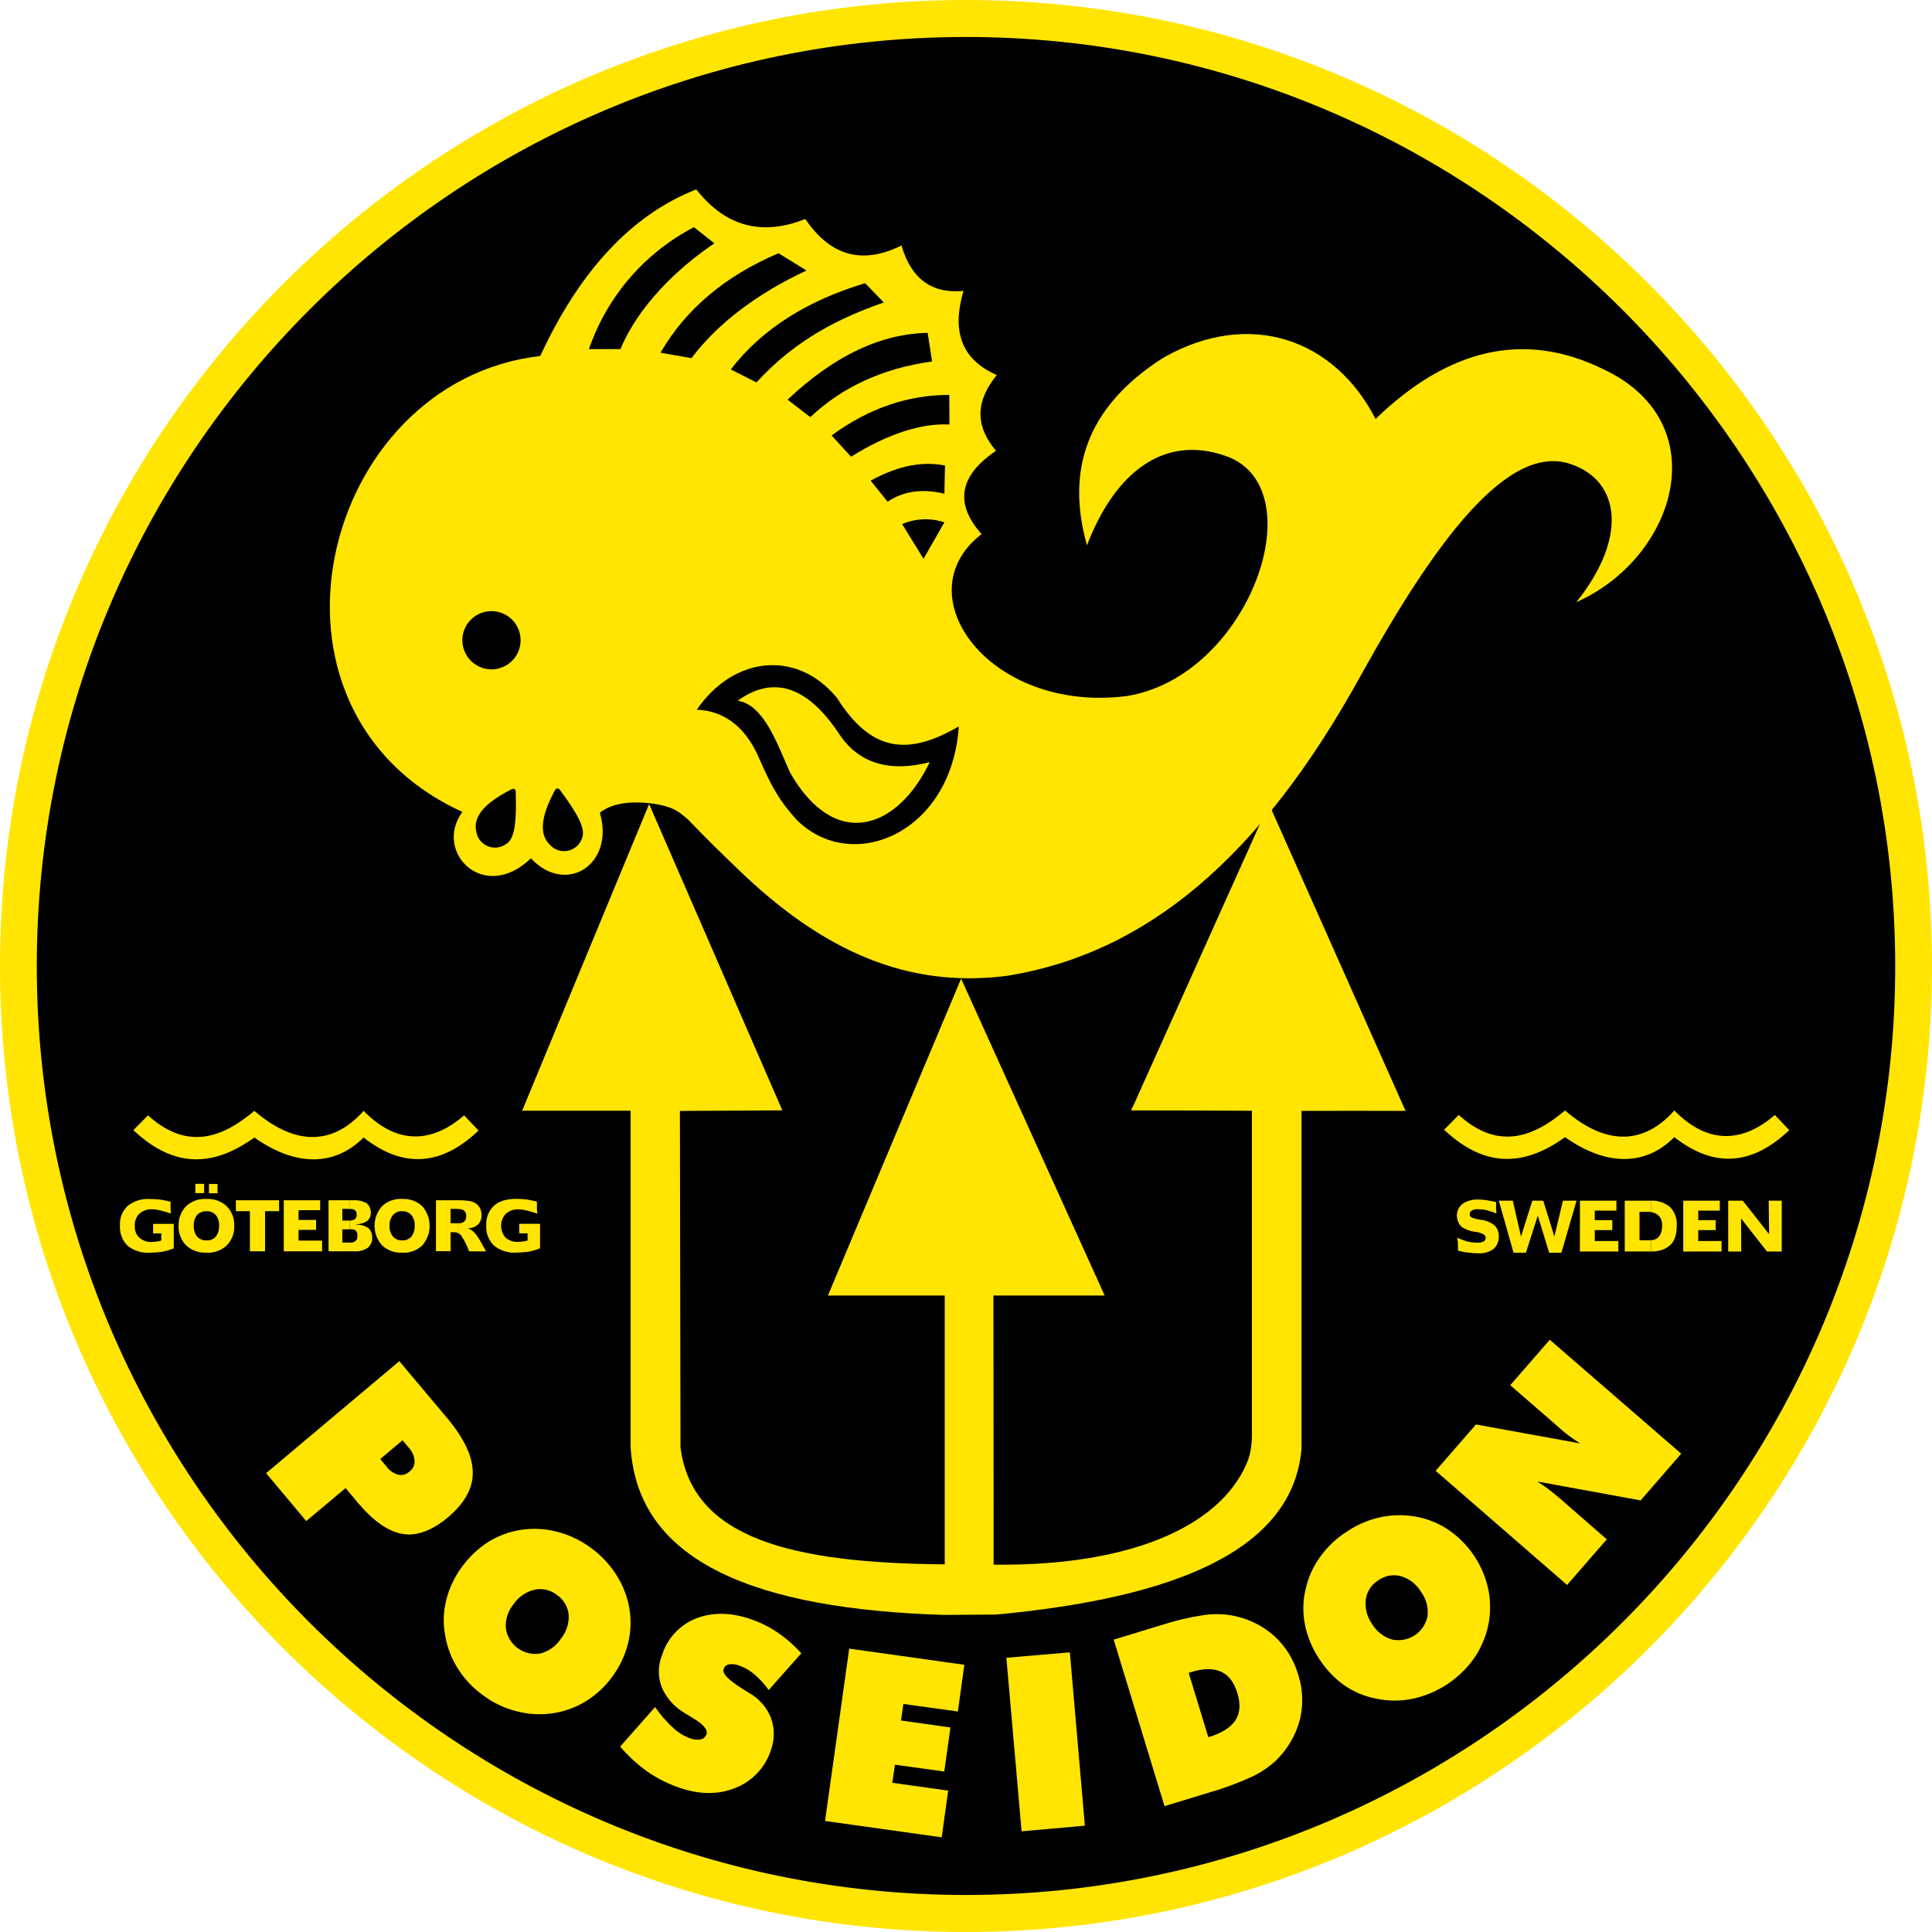
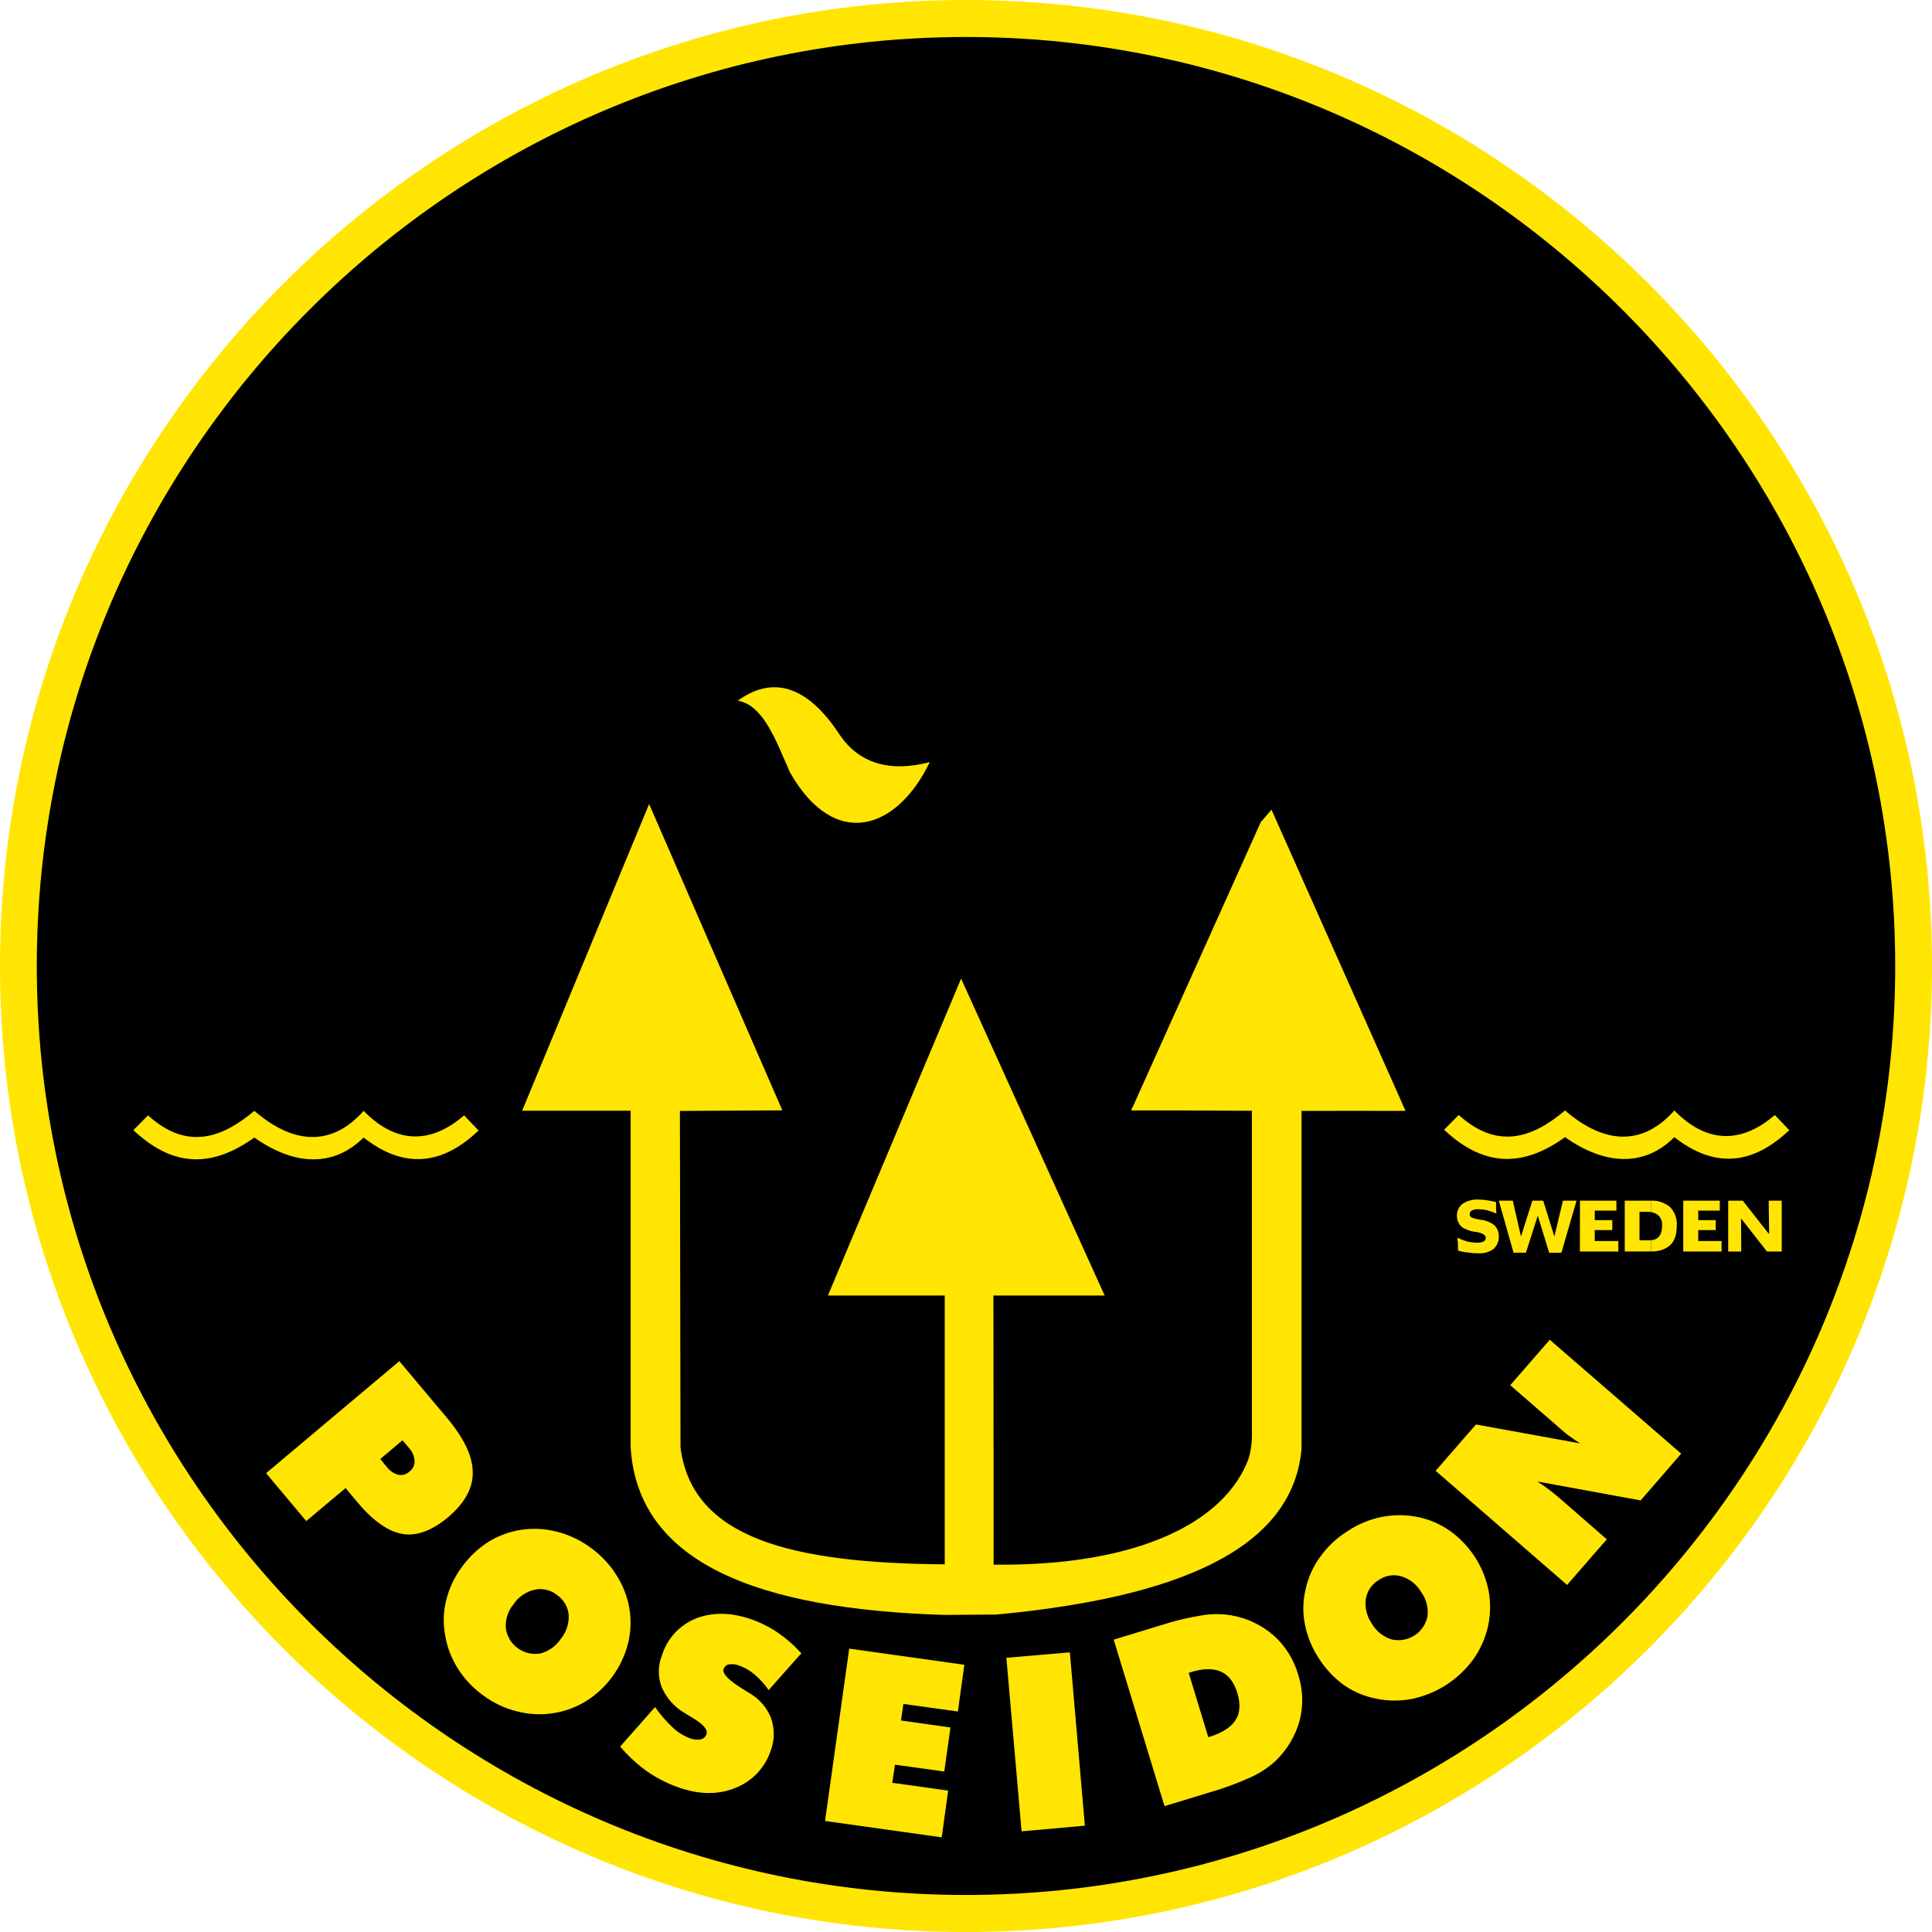
<svg xmlns="http://www.w3.org/2000/svg" width="49" height="49" viewBox="0 0 49 49" fill="none">
  <path fill-rule="evenodd" clip-rule="evenodd" d="M24.5 49C37.995 49 49 37.995 49 24.505C49 11.015 37.995 0 24.5 0C11.005 0 0 11.01 0 24.505C0 37.999 11.005 49 24.5 49Z" fill="#FFE501" />
  <path fill-rule="evenodd" clip-rule="evenodd" d="M24.5 48.061C37.476 48.061 48.067 37.476 48.067 24.505C48.067 11.534 37.476 0.938 24.5 0.938C11.524 0.938 0.933 11.524 0.933 24.505C0.933 37.486 11.524 48.061 24.5 48.061Z" fill="black" />
  <path fill-rule="evenodd" clip-rule="evenodd" d="M45.014 28.279L45.38 28.663C44.475 29.523 43.512 29.661 42.465 28.841C41.714 29.592 40.721 29.567 39.693 28.841C38.711 29.547 37.704 29.67 36.626 28.653L36.997 28.278C37.957 29.147 38.835 28.89 39.693 28.164C40.795 29.113 41.739 28.984 42.465 28.164C43.354 29.074 44.242 28.945 45.014 28.279Z" fill="#FFE501" />
  <path fill-rule="evenodd" clip-rule="evenodd" d="M11.771 28.288L12.137 28.673C11.232 29.537 10.264 29.67 9.222 28.85C8.466 29.601 7.478 29.576 6.451 28.85C5.463 29.557 4.461 29.68 3.383 28.663L3.754 28.288C4.714 29.157 5.591 28.9 6.451 28.174C7.553 29.122 8.496 28.993 9.222 28.174C10.111 29.084 11.001 28.956 11.771 28.288Z" fill="#FFE501" />
  <path fill-rule="evenodd" clip-rule="evenodd" d="M32.25 20.539L35.648 28.175C34.769 28.175 33.89 28.17 33.01 28.175V36.745C32.784 39.324 29.8 40.524 25.27 40.949L23.937 40.958C19.239 40.81 16.172 39.655 15.994 36.7V28.17H13.243L16.463 20.392L19.842 28.161L17.244 28.176L17.259 36.712C17.555 39.016 20.069 39.645 23.961 39.675V32.857H20.998L24.376 24.82L28.017 32.857H25.196L25.201 39.683C28.886 39.727 31.079 38.591 31.667 36.994C31.72 36.818 31.749 36.635 31.751 36.45V28.172C30.729 28.166 29.712 28.162 28.694 28.162C28.694 28.118 28.719 28.097 28.733 28.066L31.979 20.845C31.979 20.855 32.26 20.514 32.25 20.539Z" fill="#FFE501" />
-   <path fill-rule="evenodd" clip-rule="evenodd" d="M13.465 21.769C12.27 22.921 10.985 21.605 11.727 20.592C6.061 18 8.125 9.671 13.702 9.029C14.71 6.852 16.029 5.444 17.659 4.804C18.4 5.747 19.324 5.993 20.425 5.554C21.057 6.493 21.872 6.719 22.864 6.226C23.107 7.07 23.633 7.456 24.436 7.378C24.148 8.357 24.346 9.102 25.281 9.512C24.668 10.268 24.801 10.885 25.261 11.433C24.268 12.105 24.248 12.82 24.895 13.546C22.905 15.076 25.087 18.09 28.565 17.655C31.711 17.166 33.411 12.277 31.025 11.544C29.514 11.046 28.279 11.97 27.568 13.832C27.04 11.954 27.529 10.329 29.509 9.07C31.712 7.822 33.861 8.615 34.887 10.626C36.758 8.818 38.679 8.395 40.649 9.357C43.548 10.701 42.536 14.133 39.977 15.274C41.281 13.654 41.102 12.212 39.858 11.777C38.247 11.2 36.38 13.767 34.518 17.122C31.94 21.809 29.031 24.185 25.549 24.748C23.035 25.074 20.876 24.141 18.692 22.021C18.282 21.626 17.947 21.305 17.452 20.786C17.279 20.643 17.136 20.49 16.726 20.411C16.15 20.298 15.546 20.337 15.214 20.613C15.599 21.931 14.349 22.717 13.465 21.769Z" fill="#FFE501" />
  <path fill-rule="evenodd" clip-rule="evenodd" d="M14.759 21.265C14.863 21.032 14.656 20.647 14.201 20.035C14.156 19.981 14.105 19.981 14.068 20.055C13.707 20.727 13.677 21.171 13.949 21.428C14.005 21.49 14.076 21.536 14.155 21.563C14.234 21.589 14.319 21.594 14.401 21.578C14.482 21.561 14.559 21.523 14.621 21.469C14.684 21.414 14.732 21.343 14.759 21.265Z" fill="black" />
  <path fill-rule="evenodd" clip-rule="evenodd" d="M12.833 21.408C13.055 21.285 13.105 20.845 13.08 20.084C13.08 20.009 13.036 19.988 12.962 20.025C12.28 20.371 12.001 20.712 12.077 21.081C12.088 21.163 12.12 21.241 12.17 21.307C12.22 21.373 12.287 21.425 12.363 21.458C12.439 21.491 12.522 21.504 12.604 21.495C12.687 21.486 12.766 21.456 12.833 21.408Z" fill="black" />
  <path fill-rule="evenodd" clip-rule="evenodd" d="M24.317 18.424C22.993 19.192 22.085 19.052 21.225 17.698C20.207 16.463 18.597 16.646 17.672 18C18.502 18.034 18.976 18.602 19.237 19.195C19.569 19.963 19.771 20.311 20.198 20.785C21.596 22.193 24.139 21.141 24.317 18.424Z" fill="black" />
  <path fill-rule="evenodd" clip-rule="evenodd" d="M23.581 19.329C22.558 19.595 21.793 19.357 21.304 18.647C20.449 17.333 19.56 17.154 18.711 17.772C19.368 17.876 19.698 18.828 20.035 19.59C21.181 21.596 22.76 21.037 23.581 19.329Z" fill="#FFE501" />
  <path fill-rule="evenodd" clip-rule="evenodd" d="M12.462 16.977C12.608 16.977 12.751 16.934 12.873 16.854C12.995 16.773 13.09 16.658 13.146 16.523C13.203 16.389 13.218 16.24 13.19 16.097C13.162 15.953 13.092 15.821 12.989 15.718C12.886 15.614 12.755 15.543 12.611 15.514C12.468 15.485 12.32 15.5 12.184 15.555C12.049 15.611 11.934 15.705 11.852 15.826C11.771 15.947 11.727 16.09 11.727 16.236C11.726 16.432 11.804 16.62 11.941 16.759C12.079 16.897 12.267 16.976 12.462 16.977Z" fill="black" />
  <path fill-rule="evenodd" clip-rule="evenodd" d="M17.6 5.762C16.348 6.413 15.395 7.52 14.937 8.854H15.737C16.186 7.762 17.195 6.79 18.118 6.172L17.6 5.762Z" fill="black" />
  <path fill-rule="evenodd" clip-rule="evenodd" d="M20.455 6.861C19.231 7.429 18.208 8.19 17.537 9.084L16.751 8.945C17.403 7.83 18.384 7.005 19.744 6.422L20.455 6.861Z" fill="black" />
  <path fill-rule="evenodd" clip-rule="evenodd" d="M21.942 7.182L22.415 7.671C21.285 8.067 20.182 8.609 19.185 9.699L18.534 9.37C19.348 8.314 20.514 7.612 21.942 7.182Z" fill="black" />
  <path fill-rule="evenodd" clip-rule="evenodd" d="M19.975 10.136L20.551 10.58C21.346 9.83 22.36 9.346 23.639 9.167L23.528 8.441C22.381 8.466 21.2 8.98 19.975 10.136Z" fill="black" />
  <path fill-rule="evenodd" clip-rule="evenodd" d="M23.952 12.522C23.375 12.383 22.905 12.462 22.511 12.724L22.082 12.19C22.822 11.785 23.426 11.702 23.968 11.806L23.952 12.522Z" fill="black" />
-   <path fill-rule="evenodd" clip-rule="evenodd" d="M22.88 13.292C23.22 13.146 23.601 13.13 23.952 13.248L23.423 14.172L22.88 13.292Z" fill="black" />
  <path fill-rule="evenodd" clip-rule="evenodd" d="M24.08 10.768C23.373 10.724 22.49 11.015 21.584 11.584L21.092 11.044C22.035 10.352 23.028 10.016 24.076 10.016L24.08 10.768Z" fill="black" />
-   <path fill-rule="evenodd" clip-rule="evenodd" d="M11.628 31.277V31.024C11.678 31.028 11.729 31.014 11.771 30.985C11.79 30.967 11.805 30.944 11.814 30.92C11.823 30.895 11.827 30.868 11.825 30.842C11.827 30.816 11.823 30.791 11.814 30.767C11.804 30.743 11.79 30.721 11.771 30.704C11.729 30.675 11.678 30.661 11.628 30.664V30.442H11.667C11.75 30.442 11.832 30.448 11.914 30.462C11.966 30.47 12.017 30.488 12.062 30.517C12.108 30.55 12.148 30.594 12.176 30.644C12.202 30.7 12.215 30.761 12.215 30.823C12.216 30.867 12.208 30.91 12.192 30.951C12.175 30.992 12.151 31.029 12.119 31.06C12.043 31.124 11.947 31.158 11.848 31.156C11.967 31.167 12.09 31.294 12.218 31.54C12.262 31.625 12.303 31.689 12.327 31.738H11.898C11.846 31.593 11.776 31.455 11.69 31.328C11.672 31.308 11.65 31.291 11.626 31.279L11.628 31.277ZM13.618 30.476V30.684C13.623 30.719 13.623 30.754 13.628 30.781C13.532 30.746 13.441 30.722 13.361 30.702C13.293 30.684 13.224 30.674 13.154 30.672C13.095 30.668 13.035 30.677 12.979 30.696C12.923 30.716 12.872 30.747 12.828 30.786C12.752 30.868 12.71 30.975 12.709 31.087C12.708 31.198 12.749 31.306 12.823 31.389C12.912 31.466 13.027 31.505 13.144 31.497C13.182 31.496 13.22 31.493 13.257 31.487C13.299 31.484 13.341 31.475 13.381 31.462V31.28H13.169V31.038H13.697V31.66C13.604 31.697 13.507 31.725 13.409 31.745C13.304 31.76 13.198 31.768 13.092 31.769C12.889 31.783 12.688 31.72 12.529 31.591C12.461 31.525 12.409 31.445 12.374 31.356C12.34 31.267 12.326 31.172 12.332 31.077C12.327 30.985 12.342 30.892 12.376 30.806C12.41 30.72 12.462 30.643 12.529 30.579C12.663 30.46 12.85 30.406 13.098 30.406C13.184 30.406 13.269 30.411 13.354 30.42C13.435 30.437 13.524 30.452 13.618 30.476ZM11.628 30.442V30.664C11.618 30.664 11.603 30.66 11.593 30.66H11.428V31.024H11.626V31.277C11.592 31.261 11.555 31.252 11.517 31.252H11.428V31.732H11.057V30.442H11.628ZM10.201 31.771V31.459C10.244 31.462 10.287 31.455 10.327 31.438C10.367 31.421 10.403 31.396 10.432 31.363C10.494 31.285 10.524 31.186 10.517 31.087C10.525 30.989 10.494 30.892 10.432 30.816C10.403 30.784 10.367 30.758 10.327 30.742C10.287 30.725 10.244 30.718 10.201 30.72V30.409C10.293 30.404 10.386 30.417 10.473 30.448C10.56 30.48 10.641 30.528 10.709 30.591C10.83 30.729 10.897 30.907 10.897 31.09C10.897 31.274 10.83 31.451 10.709 31.589C10.64 31.652 10.56 31.701 10.473 31.732C10.386 31.763 10.293 31.777 10.201 31.772V31.771ZM10.201 30.408V30.719C10.157 30.716 10.114 30.724 10.073 30.74C10.033 30.757 9.997 30.783 9.968 30.815C9.905 30.891 9.873 30.988 9.879 31.086C9.873 31.186 9.905 31.285 9.968 31.363C9.997 31.395 10.033 31.421 10.073 31.437C10.114 31.454 10.157 31.461 10.201 31.459V31.77C10.108 31.775 10.015 31.762 9.928 31.73C9.84 31.699 9.76 31.65 9.692 31.587C9.567 31.451 9.499 31.273 9.499 31.088C9.499 30.904 9.567 30.726 9.692 30.59C9.76 30.526 9.84 30.477 9.927 30.446C10.015 30.415 10.108 30.401 10.201 30.407V30.408ZM8.876 31.736V31.514C8.927 31.519 8.978 31.505 9.019 31.475C9.036 31.458 9.048 31.438 9.056 31.416C9.064 31.393 9.067 31.37 9.065 31.346C9.07 31.298 9.056 31.25 9.027 31.211C8.983 31.183 8.931 31.171 8.879 31.176V30.954C8.923 30.955 8.966 30.943 9.003 30.919C9.019 30.905 9.032 30.887 9.039 30.868C9.047 30.848 9.05 30.827 9.047 30.805C9.049 30.785 9.046 30.763 9.038 30.744C9.031 30.724 9.019 30.706 9.003 30.692C8.966 30.669 8.923 30.658 8.879 30.663V30.442H8.958C9.076 30.433 9.195 30.458 9.299 30.517C9.334 30.546 9.362 30.583 9.38 30.625C9.398 30.667 9.406 30.713 9.403 30.759C9.406 30.798 9.399 30.837 9.384 30.873C9.368 30.909 9.344 30.941 9.314 30.966C9.232 31.02 9.136 31.049 9.038 31.049V31.06C9.146 31.055 9.254 31.087 9.343 31.148C9.376 31.178 9.401 31.215 9.418 31.256C9.435 31.297 9.442 31.341 9.439 31.386C9.443 31.435 9.434 31.485 9.415 31.531C9.395 31.576 9.364 31.616 9.326 31.648C9.223 31.715 9.102 31.746 8.98 31.736H8.876ZM8.876 30.442V30.664C8.867 30.664 8.856 30.66 8.847 30.66H8.683V30.956H8.875V31.178H8.683V31.514H8.875V31.736H8.333V30.442H8.876ZM5.236 31.771V31.459C5.28 31.463 5.324 31.456 5.366 31.439C5.407 31.423 5.443 31.397 5.473 31.363C5.532 31.284 5.562 31.186 5.556 31.087C5.563 30.989 5.533 30.893 5.473 30.816C5.443 30.783 5.406 30.758 5.365 30.741C5.324 30.724 5.28 30.717 5.236 30.72V30.409C5.329 30.404 5.423 30.417 5.511 30.448C5.599 30.48 5.68 30.528 5.749 30.591C5.814 30.657 5.864 30.735 5.897 30.821C5.93 30.906 5.945 30.998 5.942 31.09C5.945 31.182 5.93 31.273 5.897 31.359C5.864 31.445 5.814 31.523 5.749 31.589C5.68 31.652 5.599 31.701 5.511 31.732C5.423 31.763 5.329 31.777 5.236 31.772V31.771ZM5.3 30.028H5.517V30.264H5.3V30.028ZM5.982 30.442H7.079V30.719H6.722V31.736H6.338V30.719H5.982V30.442ZM7.197 30.442H8.12V30.694H7.572V30.941H8.017V31.193H7.572V31.464H8.17V31.736H7.197V30.442ZM4.327 30.476V30.539C4.325 30.587 4.325 30.635 4.327 30.683C4.328 30.715 4.331 30.747 4.337 30.779C4.241 30.744 4.145 30.72 4.07 30.7C4.001 30.682 3.929 30.672 3.858 30.67C3.738 30.664 3.622 30.705 3.532 30.784C3.493 30.825 3.462 30.873 3.443 30.926C3.423 30.978 3.415 31.035 3.419 31.091C3.414 31.145 3.422 31.2 3.442 31.252C3.461 31.303 3.492 31.349 3.532 31.387C3.576 31.426 3.627 31.457 3.683 31.476C3.739 31.496 3.799 31.503 3.858 31.499C3.894 31.498 3.93 31.495 3.966 31.489C4.008 31.486 4.05 31.478 4.09 31.464V31.282H3.883V31.04H4.406V31.662C4.313 31.699 4.216 31.727 4.118 31.747C4.013 31.762 3.907 31.77 3.801 31.771C3.597 31.785 3.395 31.723 3.235 31.595C3.168 31.528 3.116 31.448 3.083 31.359C3.05 31.27 3.036 31.176 3.043 31.081C3.037 30.989 3.051 30.896 3.085 30.81C3.119 30.724 3.172 30.646 3.24 30.583C3.4 30.457 3.601 30.395 3.804 30.41C3.889 30.41 3.975 30.415 4.06 30.424C4.15 30.438 4.239 30.456 4.327 30.478V30.476ZM5.236 30.408V30.719C5.192 30.717 5.148 30.725 5.107 30.741C5.066 30.758 5.029 30.783 4.998 30.815C4.94 30.893 4.91 30.989 4.915 31.086C4.91 31.185 4.94 31.283 4.998 31.363C5.029 31.395 5.066 31.42 5.107 31.437C5.147 31.453 5.192 31.461 5.236 31.459V31.77C5.142 31.775 5.049 31.761 4.96 31.73C4.872 31.699 4.791 31.65 4.722 31.587C4.657 31.522 4.607 31.443 4.574 31.358C4.541 31.272 4.526 31.18 4.53 31.088C4.527 30.996 4.542 30.905 4.575 30.819C4.608 30.733 4.658 30.655 4.722 30.59C4.791 30.526 4.872 30.478 4.96 30.446C5.049 30.415 5.142 30.402 5.236 30.407V30.408ZM4.954 30.024H5.177V30.26H4.954V30.024Z" fill="#FFE501" />
  <path fill-rule="evenodd" clip-rule="evenodd" d="M41.87 31.741V31.453C41.895 31.453 41.919 31.448 41.934 31.448C41.965 31.44 41.996 31.426 42.023 31.409C42.066 31.379 42.1 31.338 42.119 31.29C42.145 31.225 42.157 31.156 42.154 31.087C42.159 31.038 42.153 30.989 42.136 30.943C42.119 30.897 42.093 30.855 42.058 30.821C42.002 30.777 41.936 30.75 41.866 30.741V30.453C42.045 30.441 42.222 30.5 42.359 30.616C42.418 30.679 42.464 30.752 42.492 30.833C42.521 30.914 42.533 31 42.527 31.085C42.527 31.308 42.473 31.476 42.359 31.58C42.246 31.683 42.087 31.742 41.861 31.742L41.87 31.741ZM42.694 30.452H43.618V30.704H43.071V30.946H43.515V31.198H43.071V31.475H43.663V31.741H42.691V30.452H42.694ZM43.831 30.452H44.201L44.869 31.302L44.858 30.452H45.189V31.741H44.814L44.157 30.902L44.162 31.741H43.831V30.452ZM41.87 30.452V30.74C41.833 30.736 41.794 30.734 41.756 30.735H41.582V31.457H41.79C41.815 31.458 41.84 31.456 41.865 31.452V31.74H41.207V30.452H41.87ZM38.013 30.452L38.387 31.771H38.701L39.002 30.832L39.29 31.771H39.601L39.985 30.452H39.64L39.422 31.361L39.14 30.452H38.864L38.576 31.361L38.368 30.452H38.013ZM40.072 30.452H40.996V30.704H40.447V30.946H40.892V31.198H40.447V31.475H41.045V31.741H40.069L40.072 30.452ZM37.944 30.476V30.668C37.949 30.703 37.949 30.742 37.953 30.777C37.873 30.744 37.79 30.716 37.706 30.693C37.633 30.677 37.559 30.669 37.484 30.668C37.429 30.665 37.374 30.677 37.326 30.703C37.309 30.712 37.295 30.726 37.286 30.743C37.278 30.76 37.274 30.78 37.276 30.799C37.276 30.815 37.28 30.831 37.288 30.845C37.296 30.858 37.307 30.87 37.321 30.878C37.397 30.907 37.477 30.927 37.558 30.937C37.686 30.951 37.807 31 37.908 31.08C37.977 31.154 38.014 31.251 38.013 31.352V31.377C38.013 31.434 38.001 31.49 37.978 31.541C37.955 31.593 37.921 31.64 37.879 31.677C37.77 31.755 37.638 31.794 37.504 31.787C37.413 31.788 37.322 31.781 37.232 31.767C37.146 31.759 37.062 31.742 36.98 31.717C36.98 31.638 36.975 31.574 36.975 31.525C36.975 31.476 36.965 31.429 36.96 31.391C37.042 31.43 37.126 31.462 37.212 31.487C37.291 31.506 37.372 31.516 37.454 31.517C37.513 31.521 37.572 31.511 37.627 31.487C37.644 31.478 37.659 31.465 37.668 31.447C37.678 31.43 37.683 31.411 37.681 31.391C37.681 31.327 37.608 31.278 37.459 31.248C37.459 31.248 37.444 31.243 37.44 31.243C37.43 31.243 37.42 31.243 37.41 31.243C37.298 31.227 37.191 31.19 37.094 31.134C37.049 31.101 37.013 31.057 36.99 31.006C36.965 30.954 36.951 30.896 36.951 30.838C36.948 30.779 36.96 30.721 36.985 30.667C37.01 30.614 37.047 30.568 37.094 30.532C37.212 30.454 37.352 30.416 37.493 30.423C37.566 30.423 37.639 30.429 37.711 30.442C37.785 30.453 37.864 30.468 37.944 30.487V30.476Z" fill="#FFE501" />
  <path fill-rule="evenodd" clip-rule="evenodd" d="M39.745 40.198L36.411 37.303L37.434 36.128L40.076 36.608C39.987 36.553 39.893 36.489 39.794 36.416C39.695 36.343 39.568 36.233 39.419 36.1L38.303 35.132L39.306 33.979L42.639 36.868L41.611 38.054L38.989 37.574C39.078 37.628 39.161 37.687 39.255 37.756C39.35 37.826 39.443 37.904 39.551 37.994L40.752 39.041L39.745 40.198Z" fill="#FFE501" />
  <path fill-rule="evenodd" clip-rule="evenodd" d="M37.755 40.346C37.633 39.731 37.281 39.187 36.771 38.824C36.525 38.652 36.246 38.532 35.951 38.474C35.65 38.414 35.339 38.414 35.038 38.474C34.727 38.538 34.432 38.661 34.169 38.839C33.899 39.007 33.666 39.228 33.482 39.487C33.301 39.734 33.175 40.017 33.111 40.317C33.042 40.608 33.037 40.911 33.097 41.205C33.158 41.512 33.279 41.804 33.452 42.065C33.619 42.326 33.833 42.554 34.084 42.737C34.33 42.908 34.61 43.026 34.904 43.082C35.206 43.145 35.517 43.147 35.819 43.087C36.442 42.955 36.995 42.596 37.37 42.08C37.546 41.83 37.672 41.548 37.74 41.249C37.804 40.952 37.809 40.645 37.755 40.346ZM36.205 40.993C36.185 41.091 36.146 41.185 36.09 41.268C36.033 41.352 35.961 41.423 35.877 41.477C35.793 41.532 35.698 41.57 35.599 41.587C35.5 41.605 35.399 41.603 35.301 41.581C35.089 41.517 34.909 41.376 34.797 41.186C34.67 41.004 34.614 40.783 34.639 40.563C34.654 40.463 34.691 40.367 34.747 40.282C34.803 40.198 34.878 40.127 34.965 40.075C35.048 40.017 35.142 39.978 35.242 39.961C35.342 39.945 35.444 39.951 35.541 39.979C35.753 40.044 35.932 40.187 36.044 40.378C36.174 40.555 36.231 40.775 36.205 40.993Z" fill="#FFE501" />
  <path fill-rule="evenodd" clip-rule="evenodd" d="M32.924 42.47C32.814 42.087 32.598 41.742 32.301 41.477C31.995 41.212 31.623 41.036 31.224 40.968C30.982 40.928 30.735 40.928 30.493 40.968C30.147 41.022 29.805 41.104 29.471 41.211L28.246 41.585L29.535 45.808L30.652 45.467C31.024 45.362 31.387 45.228 31.738 45.068C31.964 44.964 32.172 44.826 32.355 44.657C32.646 44.377 32.856 44.024 32.963 43.635C33.061 43.25 33.047 42.846 32.924 42.47ZM31.333 43.631C31.215 43.813 30.987 43.956 30.646 44.06L30.148 42.428L30.212 42.407C30.523 42.311 30.775 42.311 30.968 42.398C31.161 42.484 31.299 42.669 31.383 42.941C31.466 43.213 31.452 43.453 31.333 43.631Z" fill="#FFE501" />
  <path fill-rule="evenodd" clip-rule="evenodd" d="M25.91 46.447L25.524 42.045L27.134 41.907L27.515 46.303L25.91 46.447Z" fill="#FFE501" />
  <path fill-rule="evenodd" clip-rule="evenodd" d="M20.925 46.184L21.538 41.813L24.458 42.223L24.294 43.408L22.912 43.216L22.852 43.636L24.106 43.813L23.949 44.93L22.699 44.757L22.63 45.216L24.048 45.414L23.884 46.599L20.925 46.184Z" fill="#FFE501" />
  <path fill-rule="evenodd" clip-rule="evenodd" d="M15.729 44.297L16.614 43.295C16.747 43.487 16.901 43.664 17.073 43.823C17.198 43.94 17.346 44.031 17.508 44.09C17.592 44.123 17.685 44.132 17.774 44.115C17.807 44.107 17.837 44.091 17.862 44.069C17.888 44.046 17.907 44.018 17.918 43.986C17.956 43.868 17.838 43.73 17.567 43.571C17.478 43.517 17.409 43.475 17.359 43.443C17.102 43.293 16.9 43.065 16.783 42.791C16.683 42.532 16.685 42.244 16.788 41.986C16.852 41.776 16.962 41.584 17.109 41.423C17.257 41.261 17.439 41.135 17.641 41.052C18.062 40.885 18.531 40.889 19.049 41.067C19.287 41.15 19.512 41.263 19.721 41.403C19.942 41.555 20.144 41.732 20.324 41.931L19.495 42.864C19.395 42.72 19.277 42.589 19.144 42.474C19.028 42.374 18.894 42.295 18.75 42.243C18.666 42.21 18.576 42.2 18.487 42.212C18.456 42.218 18.427 42.231 18.403 42.252C18.38 42.274 18.363 42.301 18.354 42.331C18.31 42.445 18.483 42.62 18.868 42.855C18.932 42.895 18.976 42.924 19.011 42.944C19.258 43.086 19.45 43.307 19.554 43.571C19.648 43.833 19.648 44.12 19.554 44.382C19.485 44.598 19.37 44.796 19.215 44.962C19.06 45.128 18.871 45.258 18.66 45.342C18.225 45.521 17.741 45.521 17.208 45.333C16.932 45.236 16.669 45.103 16.427 44.938C16.169 44.754 15.934 44.539 15.729 44.297Z" fill="#FFE501" />
  <path fill-rule="evenodd" clip-rule="evenodd" d="M15.962 40.79C15.909 40.488 15.796 40.199 15.63 39.941C15.46 39.673 15.241 39.44 14.983 39.255C14.727 39.065 14.438 38.928 14.129 38.849C13.833 38.771 13.523 38.754 13.22 38.799C12.924 38.844 12.64 38.948 12.386 39.106C12.123 39.274 11.895 39.491 11.713 39.743C11.528 39.993 11.394 40.276 11.319 40.578C11.244 40.869 11.234 41.172 11.289 41.467C11.337 41.771 11.448 42.062 11.614 42.322C11.783 42.589 12.003 42.821 12.262 43.004C12.514 43.191 12.801 43.327 13.107 43.403C13.403 43.481 13.712 43.498 14.015 43.453C14.315 43.41 14.602 43.305 14.86 43.147C15.123 42.983 15.351 42.77 15.533 42.52C15.717 42.269 15.851 41.985 15.928 41.684C16.001 41.392 16.012 41.087 15.962 40.79ZM14.223 41.566C14.101 41.751 13.914 41.883 13.699 41.937C13.6 41.953 13.499 41.95 13.402 41.927C13.304 41.904 13.213 41.862 13.132 41.803C13.051 41.744 12.982 41.67 12.93 41.584C12.879 41.498 12.845 41.403 12.83 41.304C12.812 41.082 12.88 40.862 13.022 40.691C13.144 40.507 13.331 40.375 13.546 40.322C13.645 40.297 13.749 40.297 13.848 40.319C13.948 40.341 14.042 40.386 14.122 40.449C14.206 40.506 14.277 40.581 14.329 40.668C14.381 40.755 14.413 40.852 14.423 40.953C14.436 41.176 14.364 41.394 14.223 41.566Z" fill="#FFE501" />
  <path fill-rule="evenodd" clip-rule="evenodd" d="M11.348 35.974L10.128 34.522L6.749 37.363L7.767 38.578L8.765 37.741L9.086 38.125C9.476 38.584 9.854 38.846 10.212 38.905C10.57 38.964 10.953 38.821 11.353 38.49C11.782 38.13 11.994 37.75 11.99 37.349C11.99 36.942 11.778 36.493 11.348 35.974ZM10.388 37.319C10.351 37.355 10.305 37.382 10.255 37.397C10.204 37.412 10.151 37.414 10.1 37.403C9.98 37.369 9.876 37.296 9.803 37.196L9.645 37.004L10.208 36.529L10.371 36.721C10.454 36.81 10.505 36.926 10.515 37.048C10.517 37.099 10.507 37.151 10.486 37.198C10.464 37.245 10.431 37.286 10.39 37.318L10.388 37.319Z" fill="#FFE501" />
</svg>